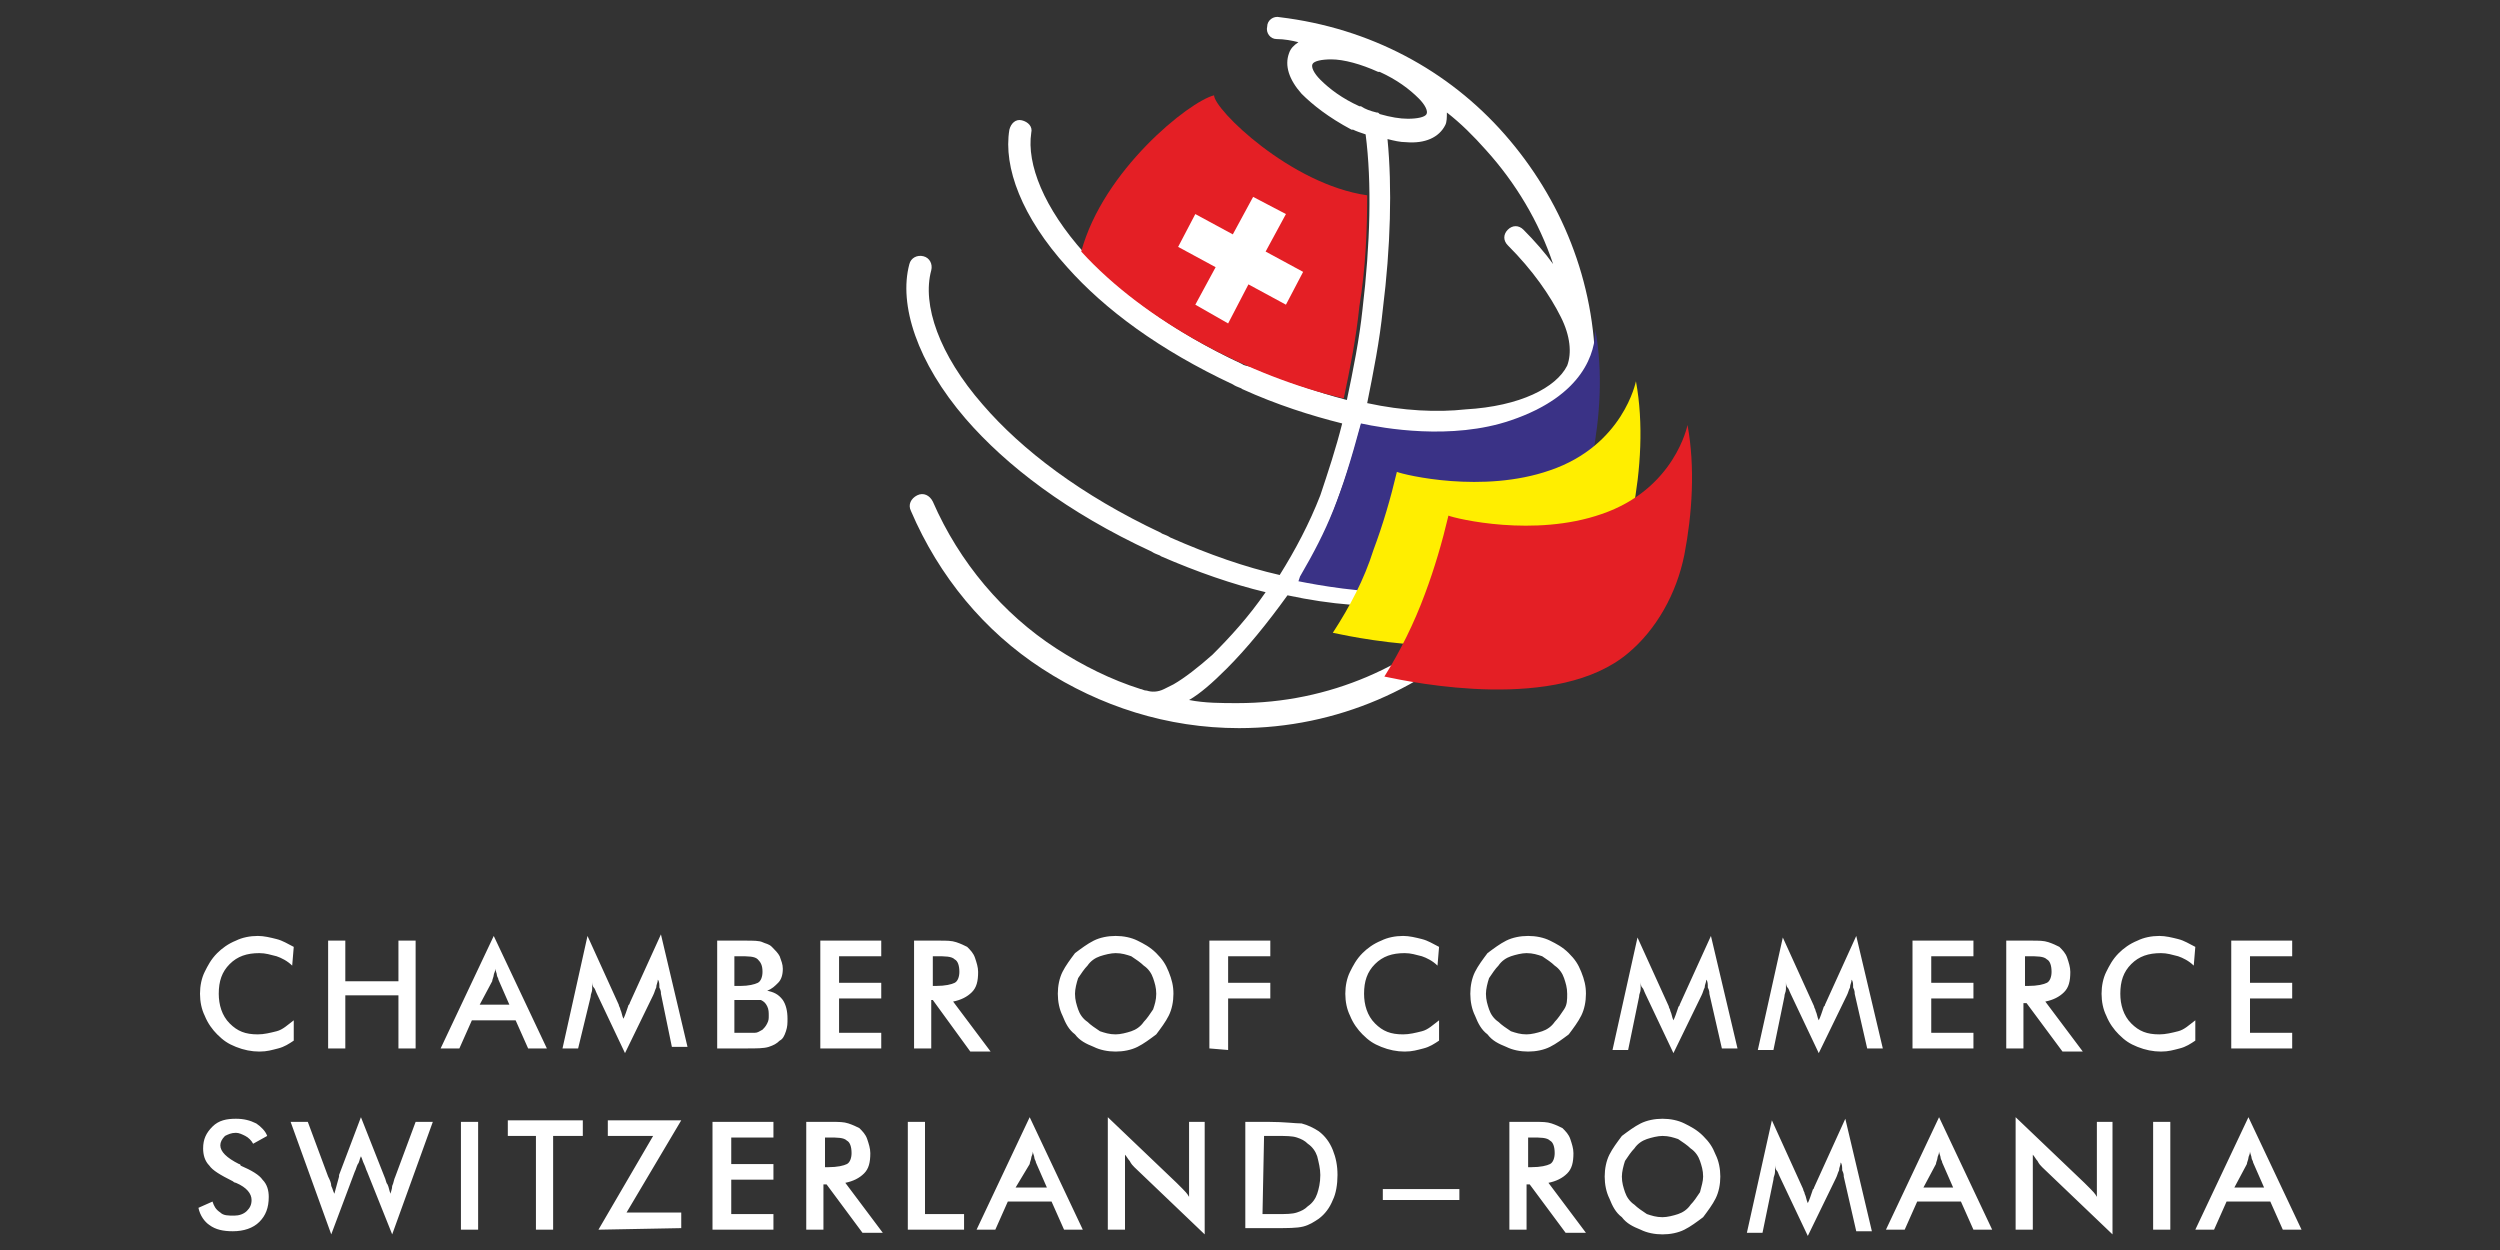
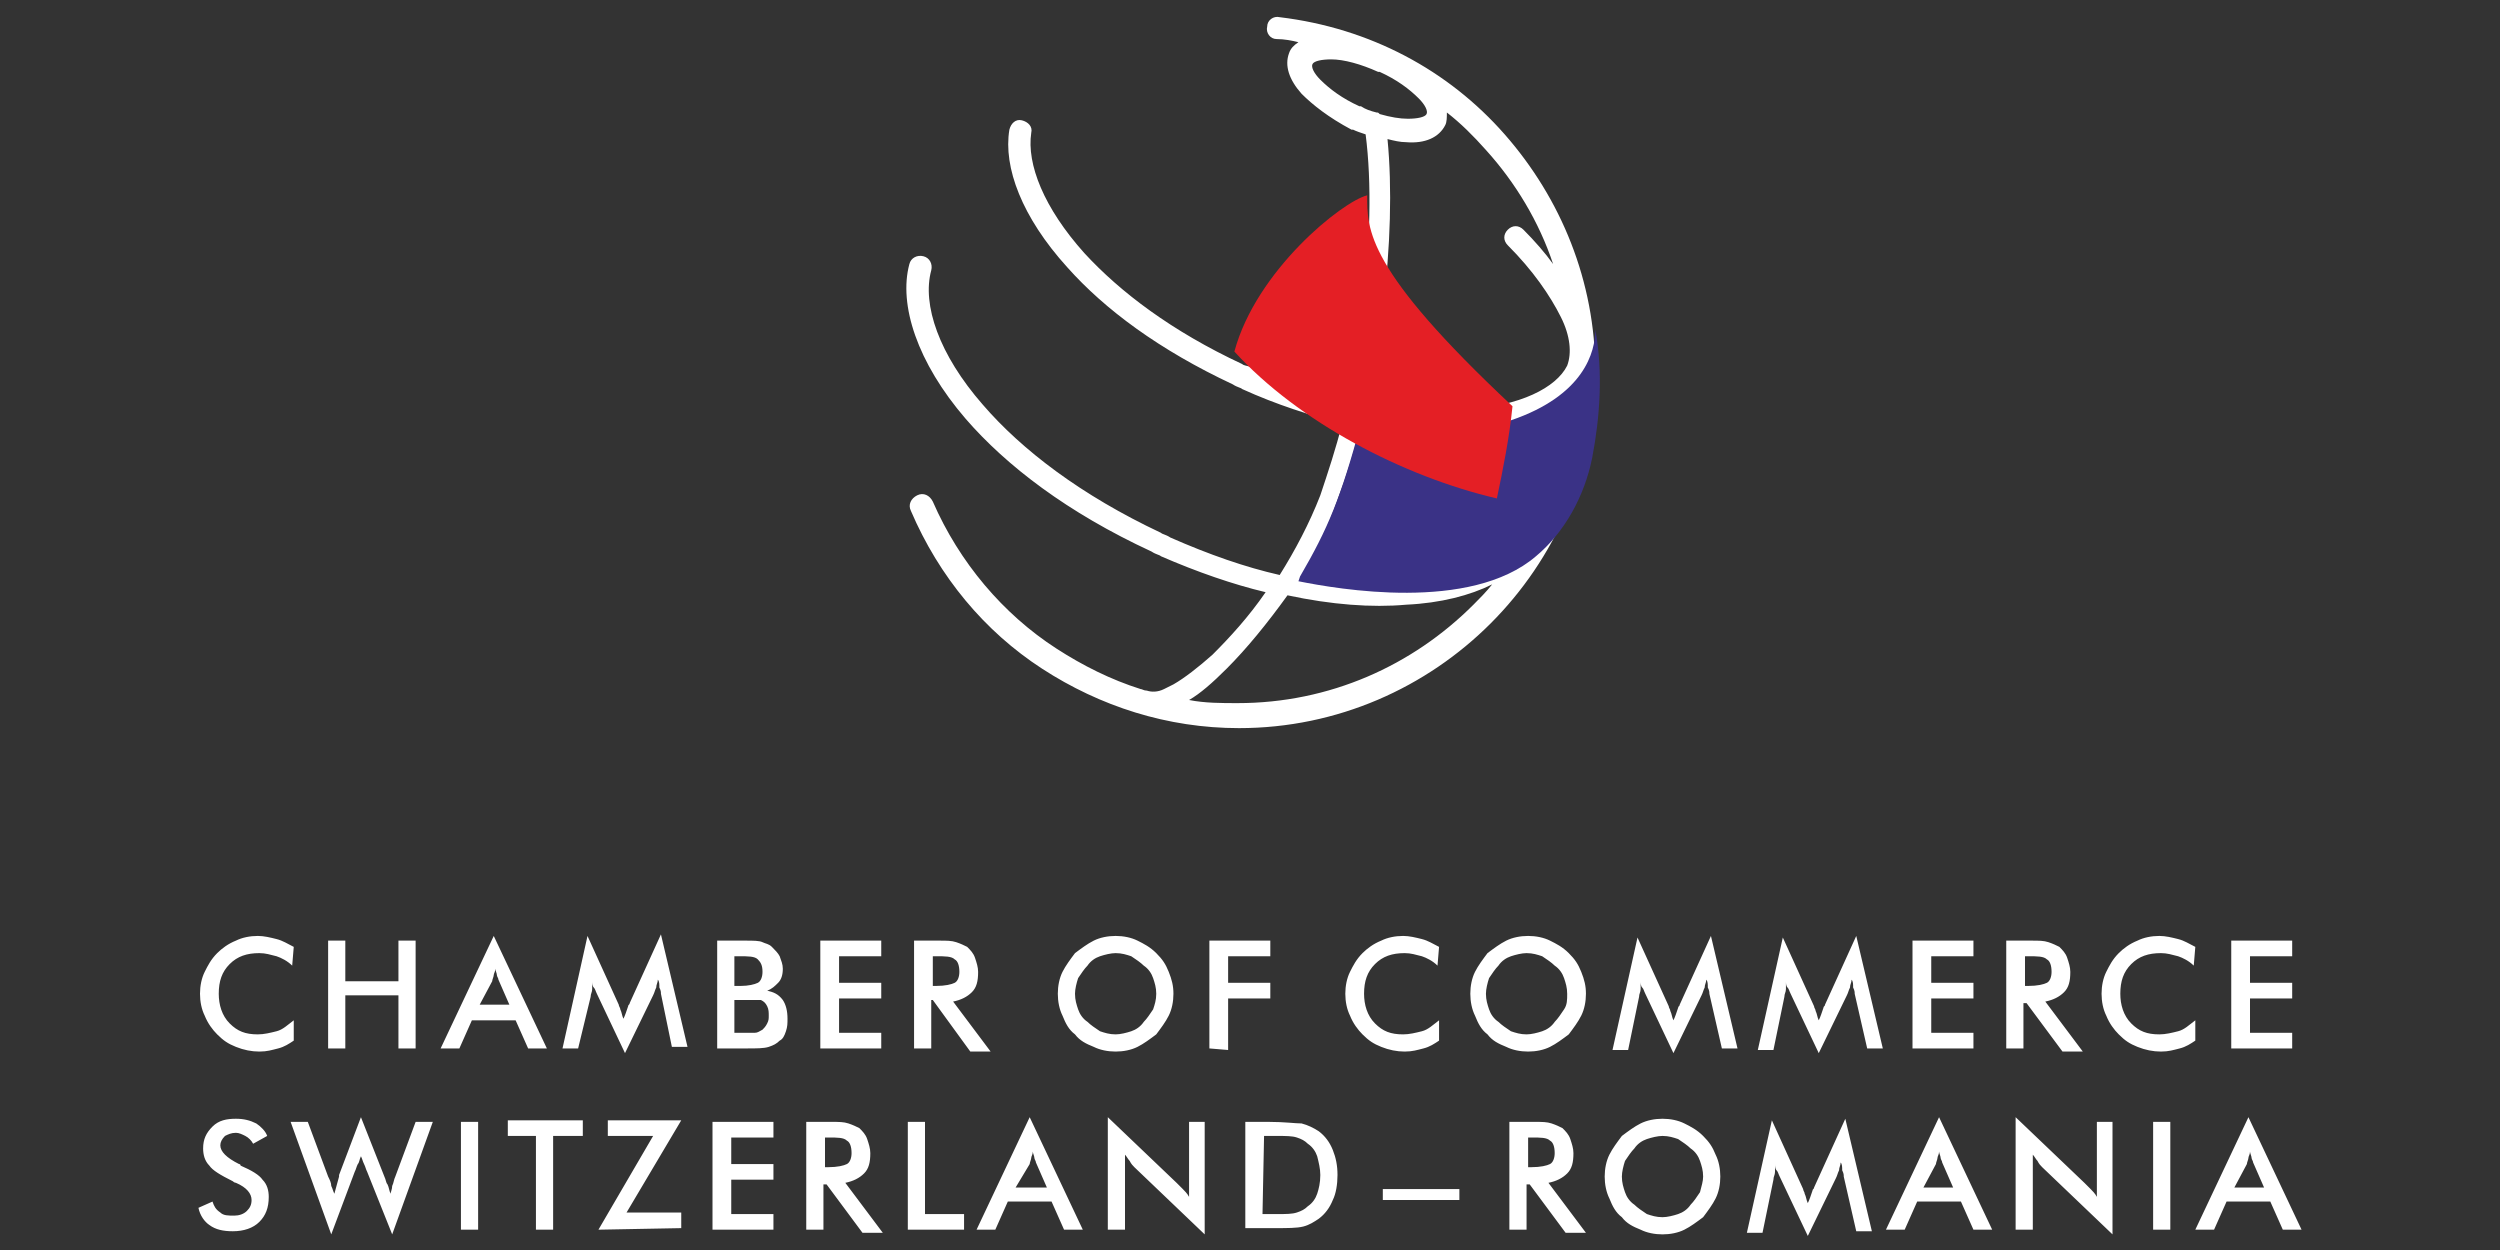
<svg xmlns="http://www.w3.org/2000/svg" version="1.1" id="Layer_1" x="0px" y="0px" viewBox="0 0 160 80" style="enable-background:new 0 0 160 80;" xml:space="preserve">
  <rect x="0" y="0" width="160" height="80" fill="#333333" stroke="none" />
  <style type="text/css">
	.st0{fill:#FFFFFF;}
	.st1{fill-rule:evenodd;clip-rule:evenodd;fill:#3A3286;}
	.st2{fill-rule:evenodd;clip-rule:evenodd;fill:#FFEE00;}
	.st3{fill-rule:evenodd;clip-rule:evenodd;fill:#E41F25;}
	.st4{fill-rule:evenodd;clip-rule:evenodd;fill:#FFFFFF;}
</style>
  <g>
    <path class="st0" d="M146.1,78.7l-0.8-1.8h-2.8l-0.8,1.8h-1.2l3.4-7.2l3.4,7.2H146.1z M143,76h1.9l-0.7-1.6c0-0.1-0.1-0.2-0.1-0.3   c0-0.1-0.1-0.3-0.1-0.4c0,0.2-0.1,0.3-0.1,0.4s-0.1,0.3-0.1,0.4L143,76z M137.8,78.7v-6.9h1.1v6.9H137.8z M129,78.7v-7.2l4.4,4.2   c0.1,0.1,0.2,0.2,0.4,0.4c0.1,0.1,0.3,0.3,0.4,0.5v-4.8h1V79l-4.5-4.3c-0.1-0.1-0.2-0.2-0.3-0.4c-0.1-0.1-0.2-0.3-0.3-0.4v4.8H129z    M126.3,78.7l-0.8-1.8h-2.8l-0.8,1.8h-1.2l3.4-7.2l3.4,7.2H126.3z M123.1,76h1.9l-0.7-1.6c0-0.1-0.1-0.2-0.1-0.3   c0-0.1-0.1-0.3-0.1-0.4c0,0.2-0.1,0.3-0.1,0.4s-0.1,0.3-0.1,0.4L123.1,76z M118,75.3c0-0.1,0-0.2-0.1-0.4c0-0.2,0-0.4-0.1-0.5   c0,0.2-0.1,0.3-0.1,0.5c-0.1,0.2-0.1,0.3-0.2,0.5l-1.8,3.7l-1.8-3.8c-0.1-0.2-0.1-0.3-0.2-0.4s-0.1-0.3-0.1-0.4c0,0.1,0,0.3,0,0.5   s-0.1,0.3-0.1,0.5l-0.7,3.4h-1l1.6-7.2l2,4.4c0,0.1,0.1,0.2,0.1,0.3c0.1,0.2,0.1,0.4,0.2,0.6c0.1-0.2,0.2-0.5,0.3-0.8   c0-0.1,0.1-0.1,0.1-0.2l2-4.4l1.7,7.2h-1L118,75.3z M110.1,75.3c0,0.5-0.1,1-0.3,1.4c-0.2,0.4-0.5,0.8-0.8,1.2   c-0.4,0.3-0.8,0.6-1.2,0.8c-0.4,0.2-0.9,0.3-1.4,0.3s-1-0.1-1.4-0.3c-0.5-0.2-0.9-0.4-1.2-0.8c-0.4-0.3-0.6-0.7-0.8-1.2   c-0.2-0.4-0.3-0.9-0.3-1.4s0.1-1,0.3-1.4c0.2-0.4,0.5-0.8,0.8-1.2c0.4-0.3,0.8-0.6,1.2-0.8c0.4-0.2,0.9-0.3,1.4-0.3s1,0.1,1.4,0.3   c0.4,0.2,0.8,0.4,1.2,0.8c0.4,0.4,0.6,0.7,0.8,1.2C110,74.3,110.1,74.8,110.1,75.3z M109,75.3c0-0.4-0.1-0.7-0.2-1   s-0.3-0.6-0.6-0.8c-0.2-0.2-0.5-0.4-0.8-0.6c-0.3-0.1-0.6-0.2-1-0.2c-0.3,0-0.7,0.1-1,0.2s-0.6,0.3-0.8,0.6   c-0.2,0.2-0.4,0.5-0.6,0.8c-0.1,0.3-0.2,0.7-0.2,1c0,0.4,0.1,0.7,0.2,1s0.3,0.6,0.6,0.8c0.2,0.2,0.5,0.4,0.8,0.6   c0.3,0.1,0.6,0.2,1,0.2c0.3,0,0.7-0.1,1-0.2s0.6-0.3,0.8-0.6c0.2-0.2,0.4-0.5,0.6-0.8C108.9,75.9,109,75.6,109,75.3z M97.7,75.6   v3.1h-1.1v-6.9h1.6c0.5,0,0.8,0,1.1,0.1c0.3,0.1,0.5,0.2,0.7,0.3c0.2,0.2,0.4,0.4,0.5,0.7c0.1,0.3,0.2,0.6,0.2,0.9   c0,0.6-0.1,1-0.4,1.3s-0.7,0.5-1.2,0.6l2.4,3.2h-1.3l-2.3-3.1h-0.2V75.6z M97.8,74.7H98c0.6,0,1-0.1,1.2-0.2s0.3-0.4,0.3-0.7   c0-0.4-0.1-0.7-0.3-0.8c-0.2-0.2-0.6-0.2-1.2-0.2h-0.2V74.7z M88.5,76.1h4.9v0.7h-4.9V76.1z M79.7,78.7v-6.9h1.5   c1,0,1.7,0.1,2.1,0.1c0.4,0.1,0.8,0.3,1.1,0.5c0.4,0.3,0.7,0.7,0.9,1.2c0.2,0.5,0.3,1,0.3,1.6s-0.1,1.2-0.3,1.6   c-0.2,0.5-0.5,0.9-0.9,1.2c-0.3,0.2-0.6,0.4-1,0.5s-1,0.1-1.8,0.1h-0.3h-1.6V78.7z M80.8,77.7h1c0.5,0,0.9,0,1.2-0.1   c0.3-0.1,0.5-0.2,0.7-0.4c0.3-0.2,0.5-0.5,0.6-0.8s0.2-0.7,0.2-1.2c0-0.4-0.1-0.8-0.2-1.2c-0.1-0.3-0.3-0.6-0.6-0.8   c-0.2-0.2-0.4-0.3-0.7-0.4c-0.3-0.1-0.7-0.1-1.3-0.1h-0.4h-0.4L80.8,77.7L80.8,77.7z M70.9,78.7v-7.2l4.4,4.2   c0.1,0.1,0.2,0.2,0.4,0.4c0.1,0.1,0.3,0.3,0.4,0.5v-4.8h1V79l-4.5-4.3c-0.1-0.1-0.2-0.2-0.3-0.4c-0.1-0.1-0.2-0.3-0.3-0.4v4.8H70.9   z M68.1,78.7l-0.8-1.8h-2.8l-0.8,1.8h-1.2l3.4-7.2l3.4,7.2H68.1z M65,76h2l-0.7-1.6c0-0.1-0.1-0.2-0.1-0.3c0-0.1-0.1-0.3-0.1-0.4   c0,0.2-0.1,0.3-0.1,0.4s-0.1,0.3-0.1,0.4L65,76z M58.1,78.7v-6.9h1.1v5.9h2.5v1H58.1z M52.7,75.6v3.1h-1.1v-6.9h1.6   c0.5,0,0.8,0,1.1,0.1s0.5,0.2,0.7,0.3c0.2,0.2,0.4,0.4,0.5,0.7c0.1,0.3,0.2,0.6,0.2,0.9c0,0.6-0.1,1-0.4,1.3   c-0.3,0.3-0.7,0.5-1.2,0.6l2.4,3.2h-1.3l-2.3-3.1h-0.2V75.6z M52.8,74.7H53c0.6,0,1-0.1,1.2-0.2s0.3-0.4,0.3-0.7   c0-0.4-0.1-0.7-0.3-0.8c-0.2-0.2-0.6-0.2-1.2-0.2h-0.2V74.7z M45.6,78.7v-6.9h3.9v1h-2.7v1.7h2.7v1h-2.7v2.2h2.7v1   C49.5,78.7,45.6,78.7,45.6,78.7z M38.3,78.7l3.5-6h-2.9v-1h4.7l-3.5,5.9h3.5v1L38.3,78.7L38.3,78.7z M35.4,72.7v6h-1.1v-6h-1.8v-1   h4.8v1H35.4z M29.5,78.7v-6.9h1.1v6.9H29.5z M18.6,71.8h1.1l1.3,3.5c0.1,0.2,0.2,0.4,0.2,0.6c0.1,0.2,0.1,0.3,0.2,0.5   c0.1-0.4,0.2-0.7,0.3-1.1v-0.1l1.4-3.7l1.5,3.8c0.1,0.2,0.1,0.4,0.2,0.5c0.1,0.2,0.1,0.4,0.2,0.6c0-0.1,0.1-0.3,0.1-0.5   c0.1-0.2,0.1-0.4,0.2-0.6l1.3-3.5h1.1L25.1,79l-1.6-4c-0.1-0.2-0.1-0.3-0.2-0.5s-0.1-0.3-0.2-0.5c-0.1,0.2-0.1,0.4-0.2,0.5   c-0.1,0.2-0.1,0.3-0.2,0.5l-1.5,4L18.6,71.8z M12.7,77.3l0.9-0.4c0.1,0.3,0.2,0.5,0.5,0.7c0.2,0.2,0.5,0.2,0.9,0.2   c0.3,0,0.6-0.1,0.8-0.3c0.2-0.2,0.3-0.4,0.3-0.7c0-0.4-0.3-0.8-1-1.1c-0.1,0-0.2-0.1-0.2-0.1c-0.8-0.4-1.3-0.7-1.5-1   c-0.3-0.3-0.4-0.7-0.4-1.1c0-0.6,0.2-1,0.6-1.4c0.4-0.4,0.9-0.5,1.5-0.5c0.5,0,0.9,0.1,1.3,0.3c0.3,0.2,0.6,0.5,0.7,0.8l-0.9,0.5   c-0.1-0.2-0.3-0.4-0.5-0.5s-0.4-0.2-0.6-0.2c-0.3,0-0.5,0.1-0.7,0.2c-0.2,0.2-0.3,0.4-0.3,0.6c0,0.4,0.4,0.8,1.2,1.2   c0.1,0,0.1,0.1,0.1,0.1c0.7,0.3,1.2,0.6,1.4,0.9c0.3,0.3,0.4,0.7,0.4,1.1c0,0.7-0.2,1.2-0.6,1.6s-1,0.6-1.7,0.6   c-0.6,0-1.1-0.1-1.5-0.4C13.1,78.2,12.8,77.8,12.7,77.3z M142.8,67.1v-6.9h3.9v1H144v1.7h2.7v1H144v2.2h2.7v1H142.8z M140.4,61.8   c-0.3-0.3-0.7-0.5-1-0.6c-0.4-0.1-0.7-0.2-1.1-0.2c-0.8,0-1.4,0.2-1.9,0.7s-0.7,1.1-0.7,1.9c0,0.7,0.2,1.4,0.7,1.9s1,0.7,1.8,0.7   c0.4,0,0.8-0.1,1.2-0.2s0.7-0.4,1.1-0.7v1.3c-0.3,0.2-0.6,0.4-1,0.5s-0.7,0.2-1.2,0.2s-1-0.1-1.5-0.3c-0.5-0.2-0.8-0.4-1.2-0.8   c-0.3-0.3-0.6-0.7-0.8-1.2c-0.2-0.4-0.3-0.9-0.3-1.4s0.1-1,0.3-1.4s0.4-0.8,0.8-1.2c0.3-0.3,0.7-0.6,1.2-0.8   c0.4-0.2,0.9-0.3,1.4-0.3c0.4,0,0.8,0.1,1.2,0.2c0.4,0.1,0.7,0.3,1.1,0.5L140.4,61.8z M129.5,64v3.1h-1.1v-6.9h1.6   c0.5,0,0.8,0,1.1,0.1s0.5,0.2,0.7,0.3c0.2,0.2,0.4,0.4,0.5,0.7s0.2,0.6,0.2,0.9c0,0.6-0.1,1-0.4,1.3c-0.3,0.3-0.7,0.5-1.2,0.6   l2.4,3.2H132l-2.3-3.1h-0.2V64z M129.6,63.1h0.2c0.6,0,1-0.1,1.2-0.2c0.2-0.1,0.3-0.4,0.3-0.7c0-0.4-0.1-0.7-0.3-0.8   c-0.2-0.2-0.6-0.2-1.2-0.2h-0.2V63.1z M122.4,67.1v-6.9h3.9v1h-2.7v1.7h2.7v1h-2.7v2.2h2.7v1H122.4z M118.7,63.6   c0-0.1,0-0.2-0.1-0.4c0-0.2,0-0.4-0.1-0.5c0,0.2-0.1,0.3-0.1,0.5c-0.1,0.2-0.1,0.3-0.2,0.5l-1.8,3.7l-1.8-3.8   c-0.1-0.2-0.1-0.3-0.2-0.4c-0.1-0.1-0.1-0.3-0.1-0.4c0,0.1,0,0.3,0,0.5s-0.1,0.3-0.1,0.5l-0.7,3.4h-1l1.6-7.2l2,4.4   c0,0.1,0.1,0.2,0.1,0.3c0.1,0.2,0.1,0.4,0.2,0.6c0.1-0.2,0.2-0.5,0.3-0.8c0-0.1,0.1-0.1,0.1-0.2l2-4.4l1.7,7.2h-1L118.7,63.6z    M109.4,63.6c0-0.1,0-0.2-0.1-0.4c0-0.2,0-0.4-0.1-0.5c0,0.2-0.1,0.3-0.1,0.5c-0.1,0.2-0.1,0.3-0.2,0.5l-1.8,3.7l-1.8-3.8   c-0.1-0.2-0.1-0.3-0.2-0.4c-0.1-0.1-0.1-0.3-0.1-0.4c0,0.1,0,0.3,0,0.5s-0.1,0.3-0.1,0.5l-0.7,3.4h-1l1.6-7.2l2,4.4   c0,0.1,0.1,0.2,0.1,0.3c0.1,0.2,0.1,0.4,0.2,0.6c0.1-0.2,0.2-0.5,0.3-0.8c0-0.1,0.1-0.1,0.1-0.2l2-4.4l1.7,7.2h-1L109.4,63.6z    M101.5,63.6c0,0.5-0.1,1-0.3,1.4c-0.2,0.4-0.5,0.8-0.8,1.2c-0.4,0.3-0.8,0.6-1.2,0.8c-0.4,0.2-0.9,0.3-1.4,0.3s-1-0.1-1.4-0.3   c-0.5-0.2-0.9-0.4-1.2-0.8c-0.4-0.3-0.6-0.7-0.8-1.2c-0.2-0.4-0.3-0.9-0.3-1.4s0.1-1,0.3-1.4c0.2-0.4,0.5-0.8,0.8-1.2   c0.4-0.3,0.8-0.6,1.2-0.8c0.4-0.2,0.9-0.3,1.4-0.3s1,0.1,1.4,0.3s0.8,0.4,1.2,0.8c0.4,0.4,0.6,0.7,0.8,1.2   C101.4,62.7,101.5,63.1,101.5,63.6z M100.3,63.6c0-0.4-0.1-0.7-0.2-1s-0.3-0.6-0.6-0.8c-0.2-0.2-0.5-0.4-0.8-0.6   c-0.3-0.1-0.6-0.2-1-0.2c-0.3,0-0.7,0.1-1,0.2c-0.3,0.1-0.6,0.3-0.8,0.6c-0.2,0.2-0.4,0.5-0.6,0.8c-0.1,0.3-0.2,0.7-0.2,1   c0,0.4,0.1,0.7,0.2,1s0.3,0.6,0.6,0.8c0.2,0.2,0.5,0.4,0.8,0.6c0.3,0.1,0.6,0.2,1,0.2c0.3,0,0.7-0.1,1-0.2s0.6-0.3,0.8-0.6   c0.2-0.2,0.4-0.5,0.6-0.8C100.3,64.3,100.3,64,100.3,63.6z M92,61.8c-0.3-0.3-0.7-0.5-1-0.6c-0.4-0.1-0.7-0.2-1.1-0.2   c-0.8,0-1.4,0.2-1.9,0.7s-0.7,1.1-0.7,1.9c0,0.7,0.2,1.4,0.7,1.9s1,0.7,1.8,0.7c0.4,0,0.8-0.1,1.2-0.2c0.4-0.1,0.7-0.4,1.1-0.7v1.3   c-0.3,0.2-0.6,0.4-1,0.5s-0.7,0.2-1.2,0.2s-1-0.1-1.5-0.3c-0.5-0.2-0.8-0.4-1.2-0.8c-0.3-0.3-0.6-0.7-0.8-1.2   c-0.2-0.4-0.3-0.9-0.3-1.4s0.1-1,0.3-1.4c0.2-0.4,0.4-0.8,0.8-1.2c0.3-0.3,0.7-0.6,1.2-0.8c0.4-0.2,0.9-0.3,1.4-0.3   c0.4,0,0.8,0.1,1.2,0.2c0.4,0.1,0.7,0.3,1.1,0.5L92,61.8z M77.4,67.1v-6.9h3.9v1h-2.7v1.7h2.7v1h-2.7v3.3L77.4,67.1L77.4,67.1z    M75.1,63.6c0,0.5-0.1,1-0.3,1.4c-0.2,0.4-0.5,0.8-0.8,1.2c-0.4,0.3-0.8,0.6-1.2,0.8c-0.4,0.2-0.9,0.3-1.4,0.3s-1-0.1-1.4-0.3   c-0.5-0.2-0.9-0.4-1.2-0.8c-0.4-0.3-0.6-0.7-0.8-1.2c-0.2-0.4-0.3-0.9-0.3-1.4s0.1-1,0.3-1.4c0.2-0.4,0.5-0.8,0.8-1.2   c0.4-0.3,0.8-0.6,1.2-0.8c0.4-0.2,0.9-0.3,1.4-0.3s1,0.1,1.4,0.3s0.8,0.4,1.2,0.8c0.4,0.4,0.6,0.7,0.8,1.2   C75,62.7,75.1,63.1,75.1,63.6z M74,63.6c0-0.4-0.1-0.7-0.2-1s-0.3-0.6-0.6-0.8c-0.2-0.2-0.5-0.4-0.8-0.6c-0.3-0.1-0.6-0.2-1-0.2   c-0.3,0-0.7,0.1-1,0.2c-0.3,0.1-0.6,0.3-0.8,0.6c-0.2,0.2-0.4,0.5-0.6,0.8c-0.1,0.3-0.2,0.7-0.2,1c0,0.4,0.1,0.7,0.2,1   s0.3,0.6,0.6,0.8c0.2,0.2,0.5,0.4,0.8,0.6c0.3,0.1,0.6,0.2,1,0.2c0.3,0,0.7-0.1,1-0.2s0.6-0.3,0.8-0.6c0.2-0.2,0.4-0.5,0.6-0.8   C73.9,64.3,74,64,74,63.6z M59.6,64v3.1h-1.1v-6.9h1.6c0.5,0,0.8,0,1.1,0.1s0.5,0.2,0.7,0.3c0.2,0.2,0.4,0.4,0.5,0.7   s0.2,0.6,0.2,0.9c0,0.6-0.1,1-0.4,1.3c-0.3,0.3-0.7,0.5-1.2,0.6l2.4,3.2h-1.3L59.7,64H59.6z M59.7,63.1h0.2c0.6,0,1-0.1,1.2-0.2   c0.2-0.1,0.3-0.4,0.3-0.7c0-0.4-0.1-0.7-0.3-0.8c-0.2-0.2-0.6-0.2-1.2-0.2h-0.2V63.1z M52.5,67.1v-6.9h3.9v1h-2.7v1.7h2.7v1h-2.7   v2.2h2.7v1H52.5z M45.9,67.1v-6.9h1.8c0.5,0,0.9,0,1.1,0.1c0.2,0.1,0.4,0.1,0.6,0.3c0.2,0.2,0.4,0.4,0.5,0.6   c0.1,0.3,0.2,0.5,0.2,0.8c0,0.4-0.1,0.7-0.3,0.9s-0.4,0.4-0.7,0.5c0.4,0.1,0.7,0.2,1,0.6c0.2,0.3,0.3,0.7,0.3,1.2   c0,0.3,0,0.5-0.1,0.8s-0.2,0.5-0.4,0.6c-0.2,0.2-0.4,0.3-0.7,0.4s-0.8,0.1-1.4,0.1C47.8,67.1,45.9,67.1,45.9,67.1z M47,66.1h0.4   c0.4,0,0.7,0,0.9,0s0.3-0.1,0.5-0.2c0.1-0.1,0.2-0.2,0.3-0.4c0.1-0.2,0.1-0.3,0.1-0.5s0-0.4-0.1-0.6s-0.2-0.3-0.4-0.4   c-0.1,0-0.3,0-0.4,0c-0.1,0-0.3,0-0.5,0h-0.3H47V66.1z M47,63.1h0.4c0.5,0,0.9-0.1,1.1-0.2c0.2-0.1,0.3-0.4,0.3-0.7   c0-0.4-0.1-0.6-0.3-0.8s-0.6-0.2-1.2-0.2H47V63.1z M42.3,63.6c0-0.1,0-0.2-0.1-0.4c0-0.2,0-0.4-0.1-0.5c0,0.2-0.1,0.3-0.1,0.5   c-0.1,0.2-0.1,0.3-0.2,0.5L40,67.4l-1.8-3.8c-0.1-0.2-0.1-0.3-0.2-0.4c-0.1-0.1-0.1-0.3-0.1-0.4c0,0.1,0,0.3,0,0.5   s-0.1,0.3-0.1,0.5L37,67.1h-1l1.6-7.2l2,4.4c0,0.1,0.1,0.2,0.1,0.3c0.1,0.2,0.1,0.4,0.2,0.6c0.1-0.2,0.2-0.5,0.3-0.8   c0-0.1,0.1-0.1,0.1-0.2l2-4.4L44,67h-1L42.3,63.6z M33.8,67.1L33,65.3h-2.8l-0.8,1.8h-1.2l3.4-7.2l3.4,7.2   C35,67.1,33.8,67.1,33.8,67.1z M30.7,64.3h1.9l-0.7-1.6c0-0.1-0.1-0.2-0.1-0.3s-0.1-0.3-0.1-0.4c0,0.2-0.1,0.3-0.1,0.4   c0,0.1-0.1,0.3-0.1,0.4L30.7,64.3z M21,67.1v-6.9h1.1v2.6h3.4v-2.6h1.1v6.9h-1.1v-3.4h-3.4v3.4H21z M18.7,61.8   c-0.3-0.3-0.7-0.5-1-0.6C17.3,61.1,17,61,16.6,61c-0.8,0-1.4,0.2-1.9,0.7S14,62.8,14,63.6c0,0.7,0.2,1.4,0.7,1.9s1,0.7,1.8,0.7   c0.4,0,0.8-0.1,1.2-0.2c0.4-0.1,0.7-0.4,1.1-0.7v1.3c-0.3,0.2-0.6,0.4-1,0.5s-0.7,0.2-1.2,0.2s-1-0.1-1.5-0.3   c-0.5-0.2-0.8-0.4-1.2-0.8c-0.3-0.3-0.6-0.7-0.8-1.2c-0.2-0.4-0.3-0.9-0.3-1.4s0.1-1,0.3-1.4s0.4-0.8,0.8-1.2   c0.3-0.3,0.7-0.6,1.2-0.8c0.4-0.2,0.9-0.3,1.4-0.3c0.4,0,0.8,0.1,1.2,0.2c0.4,0.1,0.7,0.3,1.1,0.5L18.7,61.8z" />
    <path class="st0" d="M87.5,25.8c2.3,0.5,4.5,0.6,6.3,0.4c3.5-0.2,5.8-1.4,6.5-2.8l0,0l0,0l0,0c0.3-0.8,0.2-1.9-0.4-3.1   c-0.7-1.4-1.8-3-3.4-4.6c-0.3-0.3-0.3-0.7,0-1s0.7-0.3,1,0c0.7,0.7,1.4,1.5,1.9,2.2c-0.9-2.7-2.4-5.2-4.3-7.3   c-0.8-0.9-1.6-1.7-2.5-2.4c0,0.3,0,0.6-0.1,0.8l0,0l0,0c-0.4,0.8-1.3,1.2-2.5,1.1c-0.4,0-0.8-0.1-1.2-0.2c0.3,3.1,0.2,6.9-0.3,10.9   C88.3,21.8,87.9,23.8,87.5,25.8 M83.2,37c2.5,0.5,4.7,0.6,6.7,0.4c3.8-0.3,6.4-1.5,7.2-3.2l0,0l0,0c0.1-0.3,0.2-0.6,0.2-1   s-0.1-0.8-0.2-1.3c-0.1-0.4,0.1-0.8,0.5-0.9s0.8,0.1,0.9,0.5c0.1,0.3,0.1,0.6,0.2,0.9c1-2.2,1.6-4.6,1.8-7   c-1.4,1.2-3.7,2.1-6.7,2.3c-2,0.1-4.2,0-6.7-0.5c-0.4,1.6-0.9,3.2-1.5,4.8C85,33.7,84.2,35.4,83.2,37z M76.1,44.8   c1,0.2,2.1,0.2,3.1,0.2c5.9,0,11.2-2.4,15.1-6.3c0.4-0.4,0.8-0.8,1.2-1.3c-1.4,0.7-3.3,1.2-5.5,1.3c-2.2,0.2-4.8,0-7.6-0.6   c-1.3,1.8-2.6,3.4-3.9,4.7C77.6,43.7,76.8,44.4,76.1,44.8z M81.7,2.5c-0.4,0-0.7-0.4-0.6-0.8c0-0.4,0.4-0.7,0.8-0.6   c5.8,0.7,10.8,3.4,14.4,7.5s5.8,9.4,5.8,15.2c0,6.3-2.6,12-6.7,16.1s-9.8,6.7-16.1,6.7c-4.6,0-8.9-1.4-12.6-3.8   c-3.7-2.4-6.6-5.9-8.4-10.1c-0.2-0.4,0-0.8,0.4-1s0.8,0,1,0.4c1.7,3.9,4.5,7.2,7.9,9.4c1.7,1.1,3.5,2,5.4,2.6l0,0l0,0l0,0   c0.1,0,0.2,0.1,0.4,0.1c0.3,0.1,0.7,0.1,1.1-0.1l0,0l0,0c0.2-0.1,0.4-0.2,0.6-0.3c0.7-0.4,1.6-1.1,2.5-1.9c1.1-1.1,2.3-2.4,3.4-4   c-2.1-0.5-4.4-1.3-6.7-2.3c-0.1-0.1-0.3-0.1-0.6-0.3c-5.4-2.5-9.3-5.5-11.9-8.5c-3.1-3.6-4.3-7.3-3.6-9.9c0.1-0.4,0.5-0.6,0.9-0.5   s0.6,0.5,0.5,0.9c-0.6,2.2,0.5,5.4,3.3,8.6c2.5,2.9,6.3,5.8,11.4,8.2c0.1,0.1,0.3,0.1,0.6,0.3c2.5,1.1,4.8,1.9,7,2.4   c1-1.6,1.9-3.3,2.6-5.1c0.5-1.5,1-3,1.4-4.6c-2-0.5-4.2-1.2-6.4-2.2c-0.1-0.1-0.3-0.1-0.6-0.3c-4.7-2.2-8.2-4.8-10.6-7.5   c-2.9-3.2-4.1-6.4-3.7-8.8c0.1-0.4,0.4-0.7,0.8-0.6s0.7,0.4,0.6,0.8c-0.3,2,0.8,4.8,3.4,7.7c2.3,2.5,5.6,5,10.1,7.1   c0.1,0.1,0.3,0.1,0.6,0.2c2.2,0.9,4.2,1.6,6.1,2.1c0.4-1.9,0.8-3.9,1-5.8c0.5-4.2,0.6-8.1,0.2-11.2c-0.3-0.1-0.6-0.2-0.8-0.3l0,0   h-0.1l0,0C85,7.5,84,6.7,83.3,6c-0.8-0.9-1.1-1.8-0.8-2.6l0,0l0,0c0.1-0.3,0.3-0.5,0.6-0.7C82.7,2.6,82.2,2.5,81.7,2.5z M88.1,7.2   c0.1,0,0.1,0,0.2,0.1c0.7,0.2,1.3,0.3,1.8,0.3c0.6,0,1.1-0.1,1.2-0.3l0,0c0.1-0.2-0.1-0.6-0.5-1c-0.6-0.6-1.4-1.2-2.5-1.7l0,0h-0.1   l0,0c-1.1-0.5-2.2-0.8-3-0.8c-0.6,0-1.1,0.1-1.2,0.3l0,0c-0.1,0.2,0.1,0.6,0.5,1c0.6,0.6,1.4,1.2,2.5,1.7l0,0h0.1l0,0   C87.4,7,87.7,7.1,88.1,7.2z" />
    <path class="st1" d="M83.1,37.2c2.5,0.5,11,2,15.2-1.6c1.8-1.5,3.1-3.8,3.6-6.3c0.5-2.6,0.7-5.5,0.2-8.2c0,1.4-0.7,4.2-5.4,5.8   c-3.8,1.3-8.2,0.5-9.6,0.2c-1.3,4.8-2.1,6.7-3.9,9.8L83.1,37.2z" />
-     <path class="st2" d="M85.3,40.5c1.9,0.4,11.1,2.3,15.6-1.5c1.8-1.5,3.1-3.8,3.6-6.3c0.5-2.6,0.7-5.6,0.2-8.3c0,0-0.8,4.1-5.5,5.7   c-4.3,1.5-9.3,0.3-9.8,0.1c-0.4,1.7-0.9,3.4-1.5,5C87.3,37.1,86.4,38.8,85.3,40.5" />
-     <path class="st3" d="M88.6,43.3c1.9,0.4,11.1,2.3,15.6-1.5c1.8-1.5,3.1-3.8,3.6-6.3c0.5-2.6,0.7-5.6,0.2-8.3c0,0-0.8,4.1-5.5,5.7   c-4.3,1.5-9.3,0.3-9.8,0.1c-0.4,1.7-0.9,3.4-1.5,5C90.5,39.9,89.6,41.7,88.6,43.3" />
-     <path class="st3" d="M87.5,12.5c-4.9-0.7-9.8-5.5-9.8-6.4c-1.6,0.4-7.1,4.8-8.5,10c4.1,4.5,10.8,8,16.8,9.4c0.4-1.9,0.8-3.9,1-5.9   C87.4,17.2,87.5,14.7,87.5,12.5" />
-     <polygon class="st4" points="80.2,12.6 82.3,13.7 81,16.1 83.4,17.4 82.3,19.5 79.9,18.2 78.6,20.7 76.5,19.5 77.8,17.1 75.4,15.8    76.5,13.7 78.9,15  " />
+     <path class="st3" d="M87.5,12.5c-1.6,0.4-7.1,4.8-8.5,10c4.1,4.5,10.8,8,16.8,9.4c0.4-1.9,0.8-3.9,1-5.9   C87.4,17.2,87.5,14.7,87.5,12.5" />
  </g>
</svg>